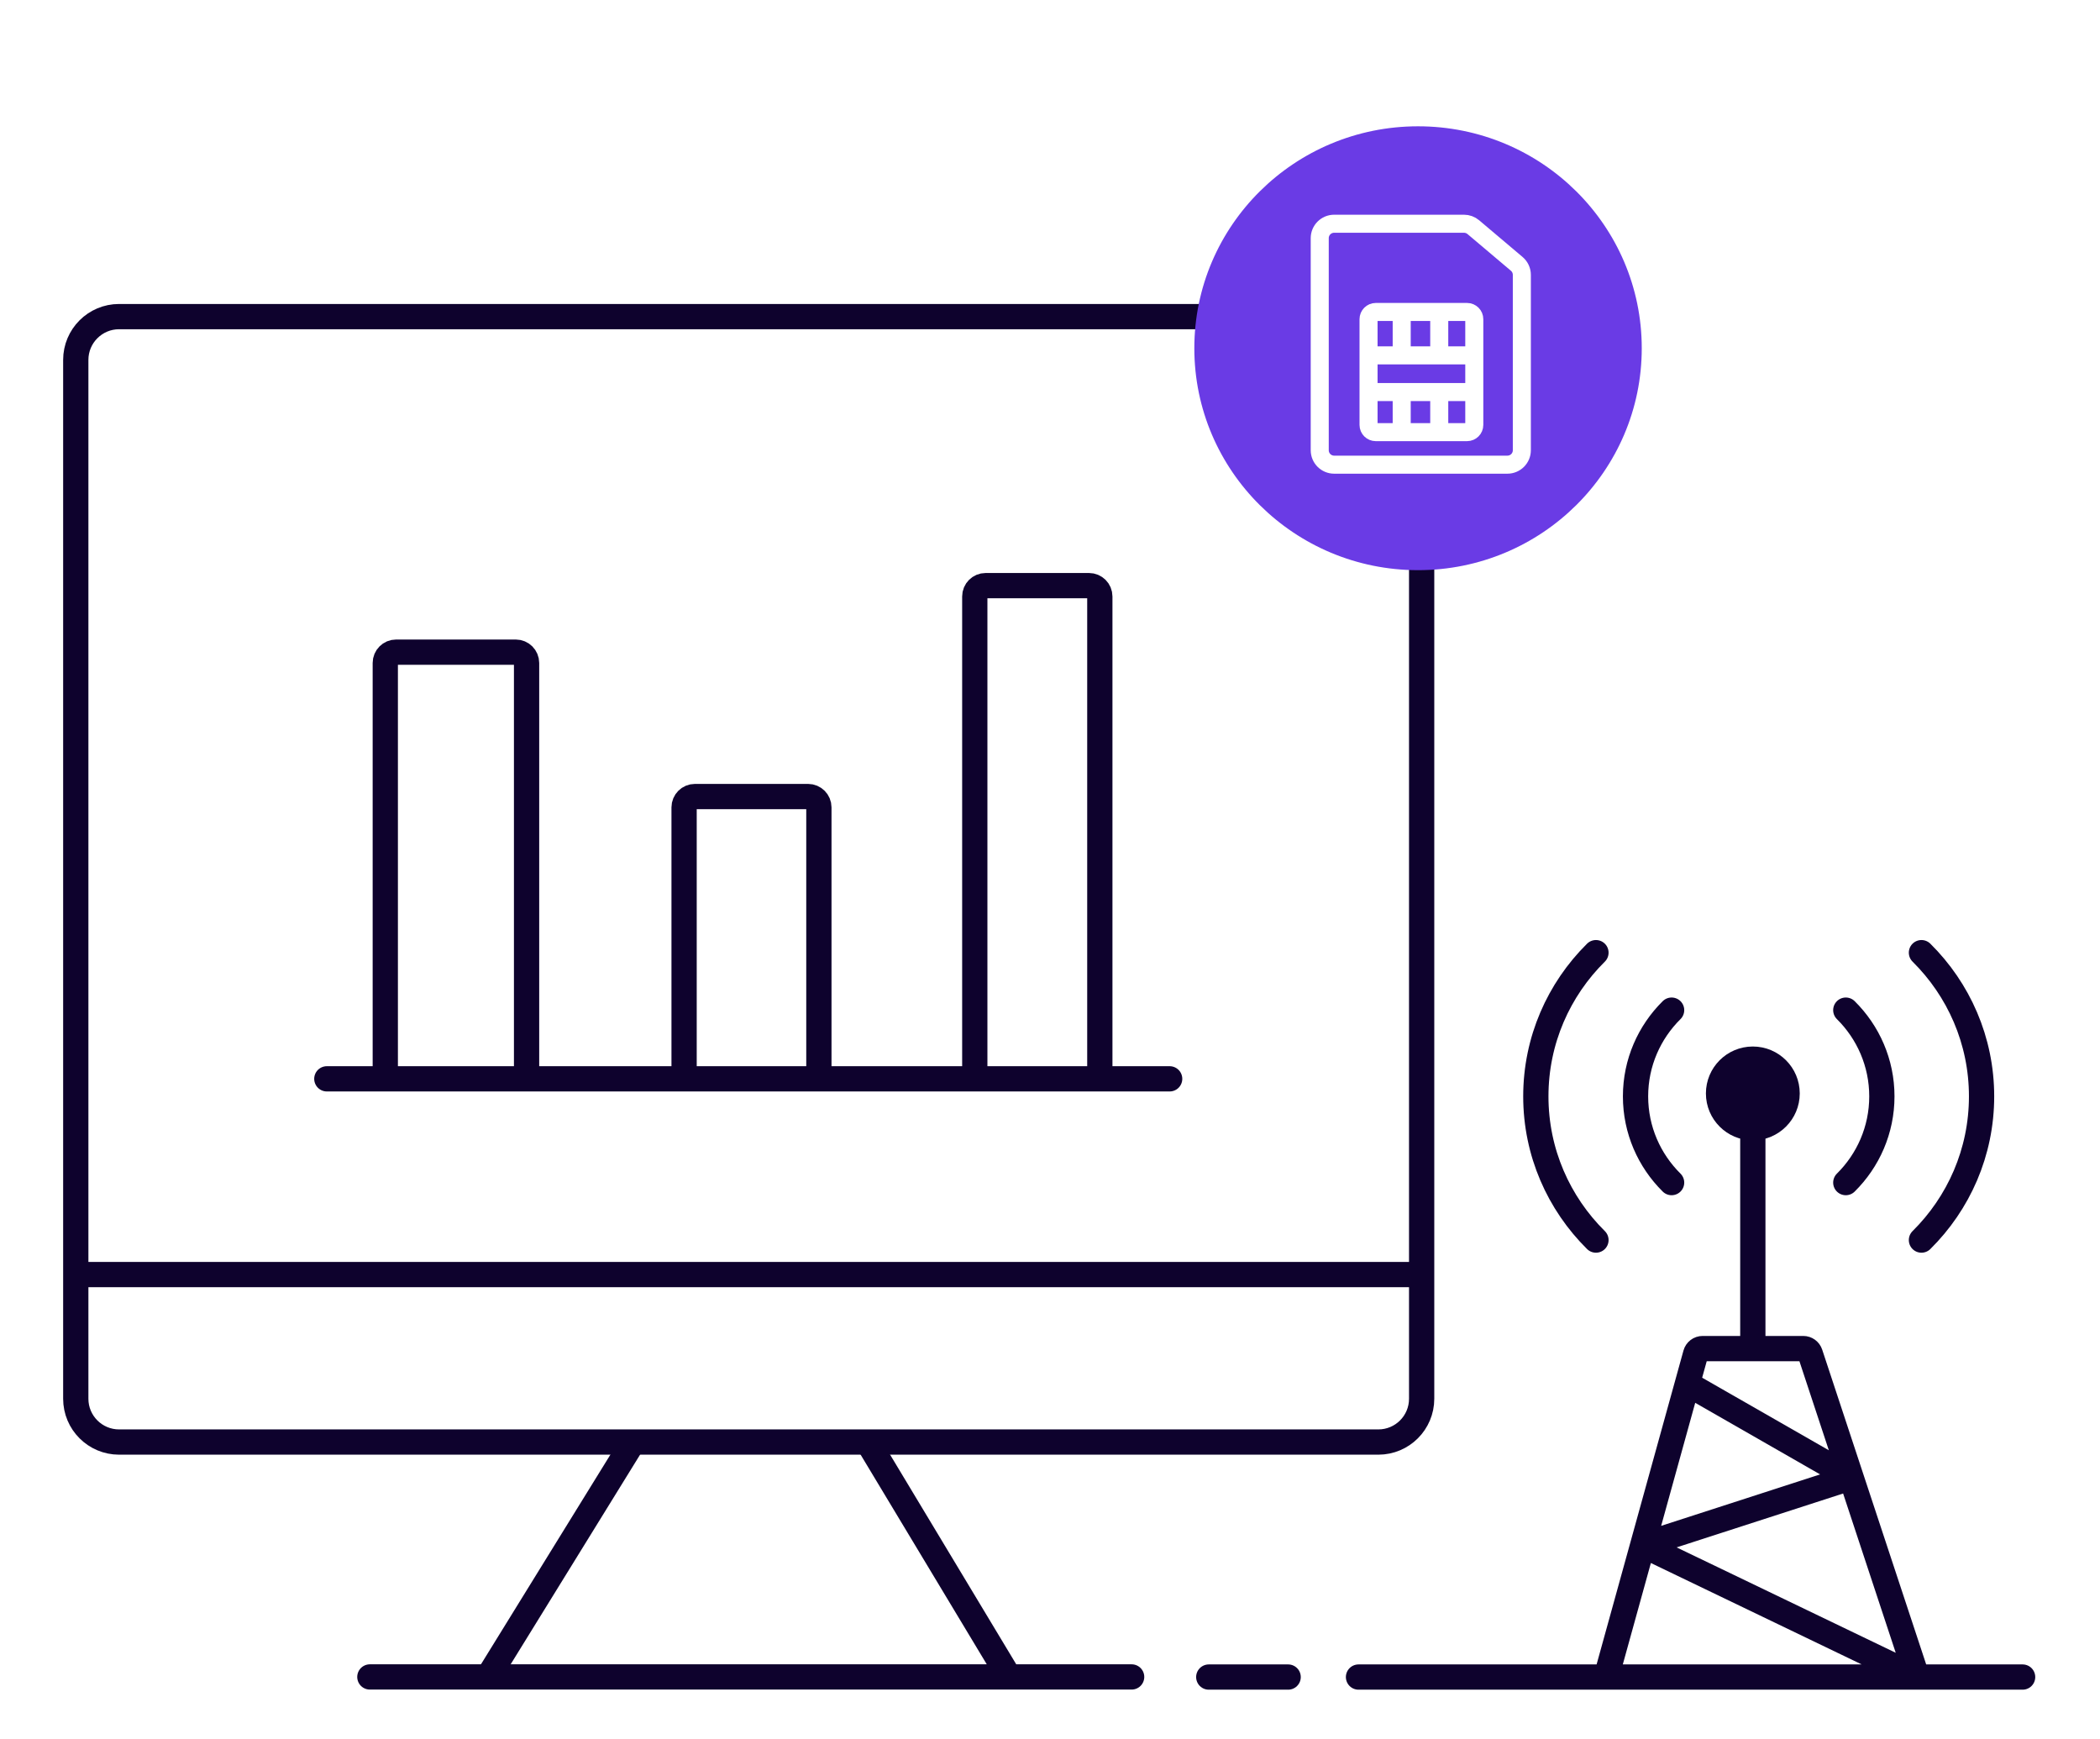
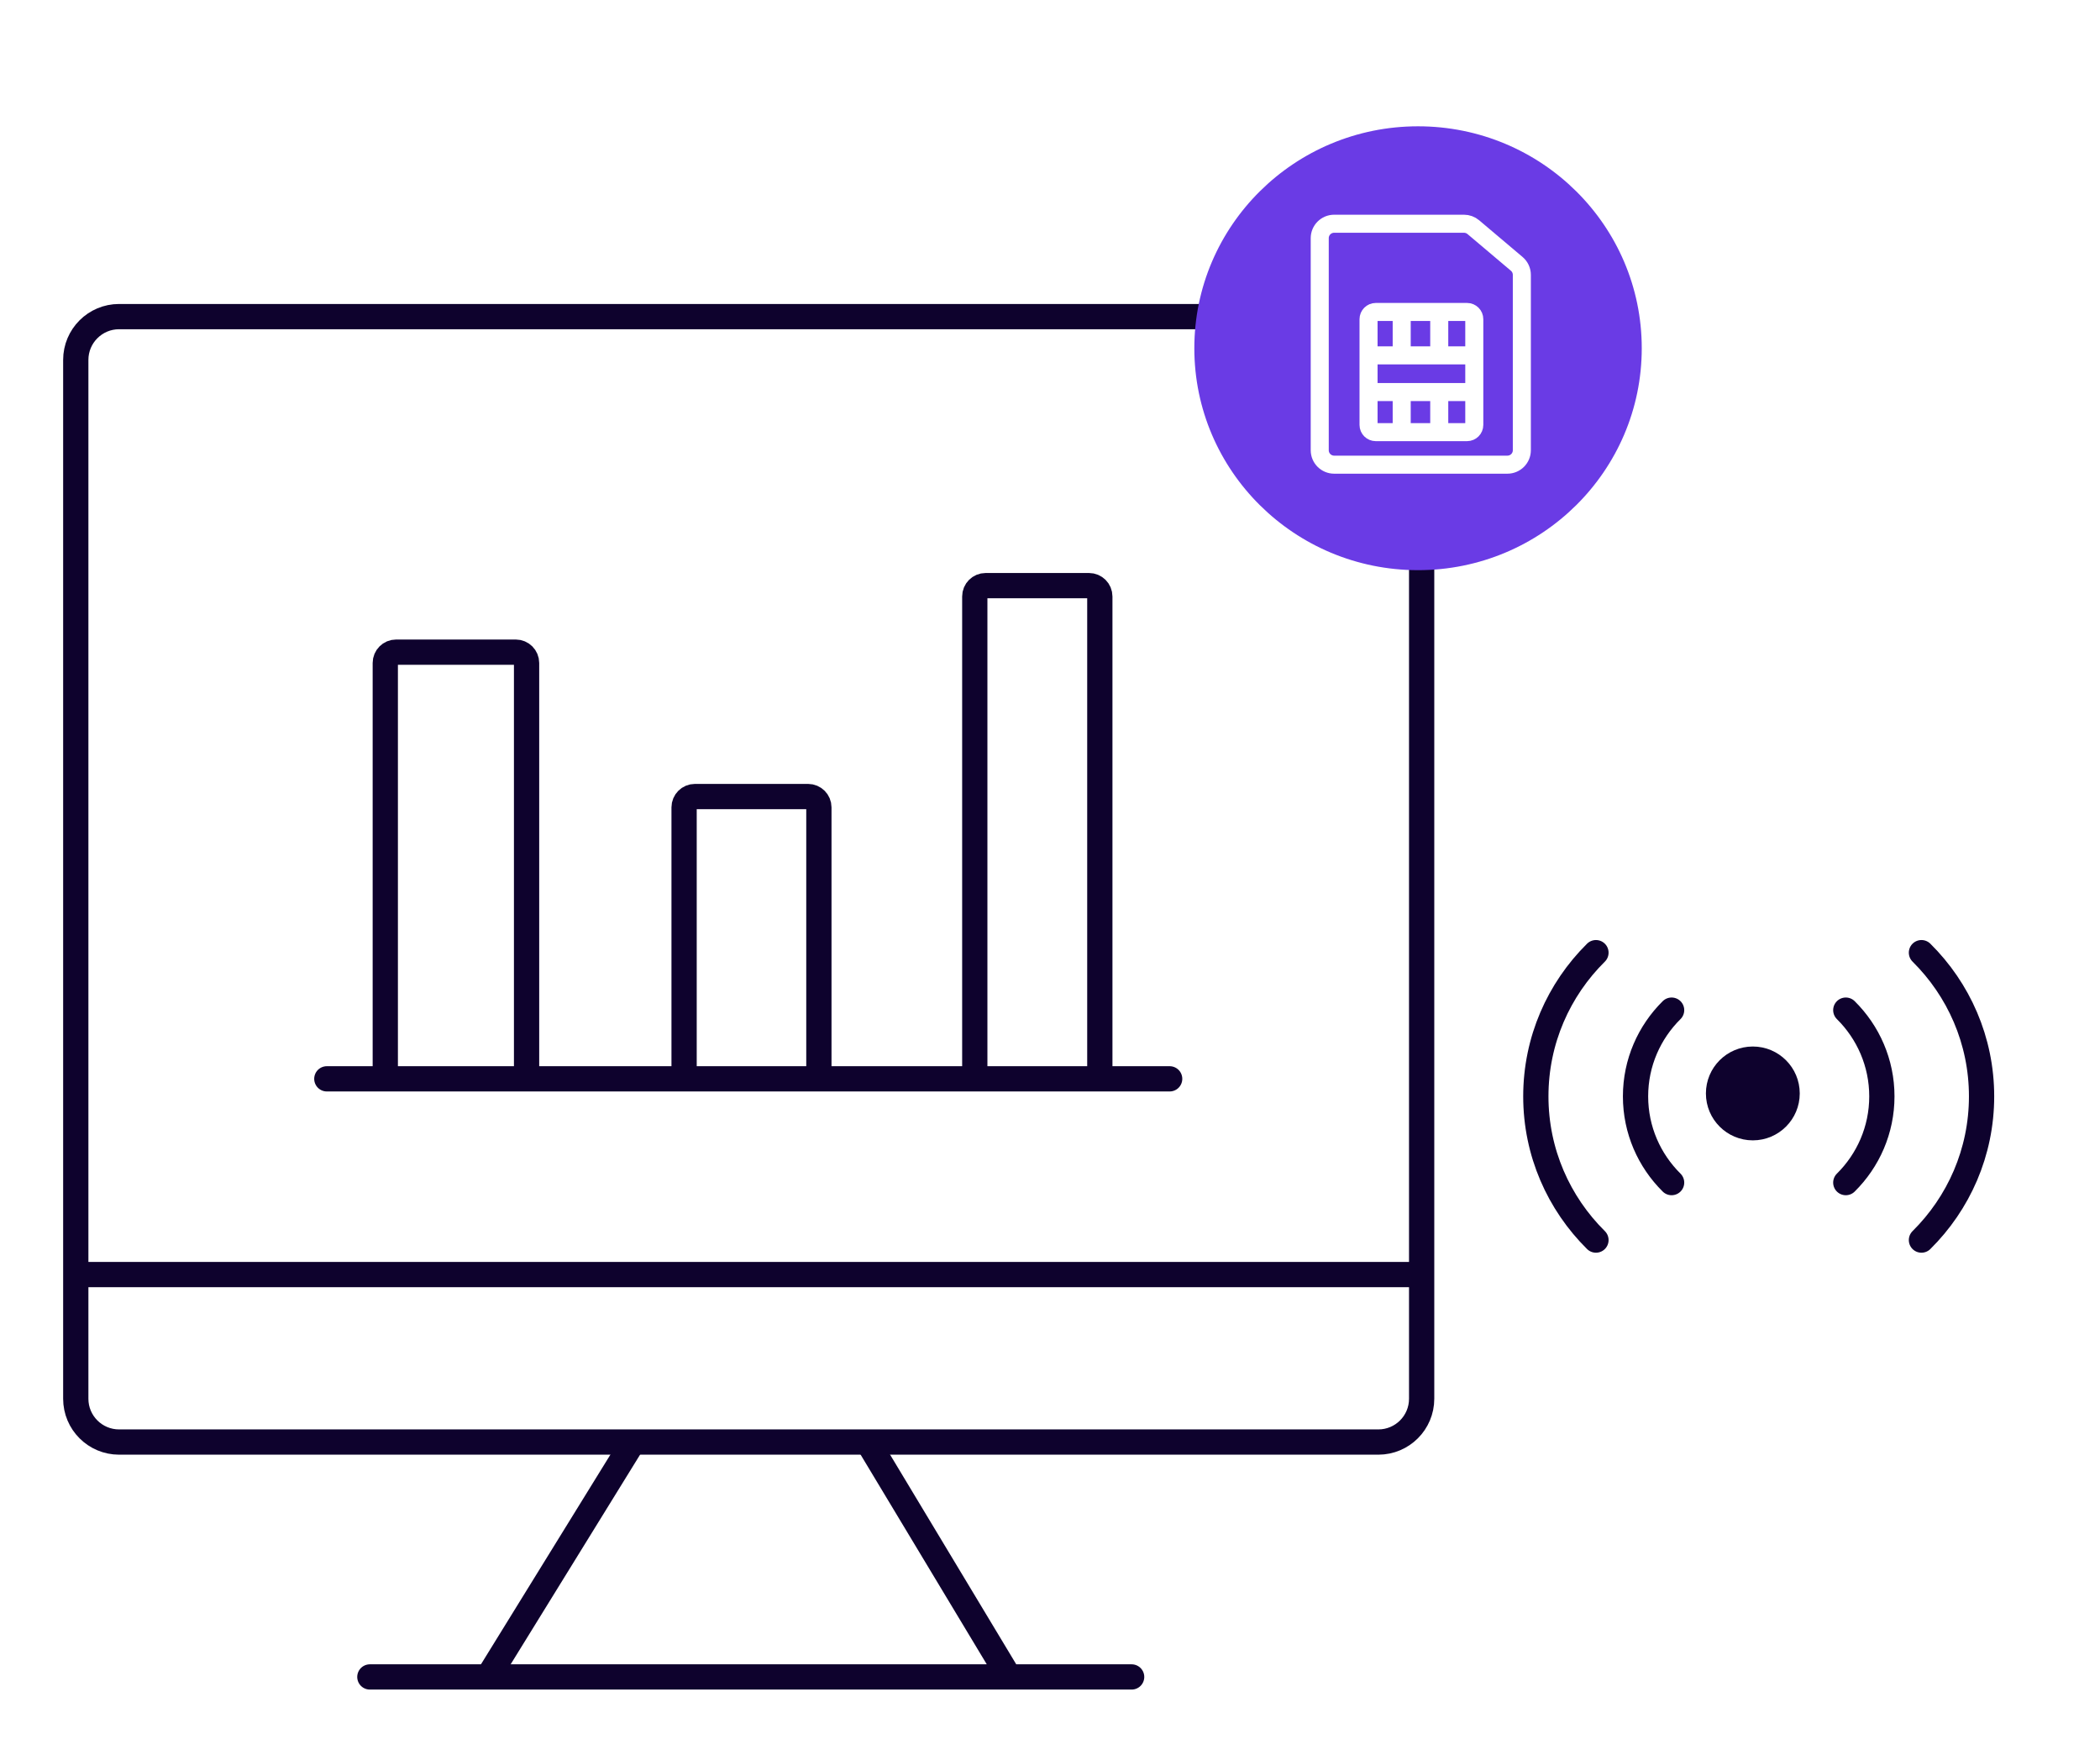
<svg xmlns="http://www.w3.org/2000/svg" width="582" height="482" viewBox="0 0 582 482" fill="none">
  <rect width="582" height="482" fill="white" />
  <path d="M511.549 327.709C517.725 321.594 521.546 313.146 521.546 303.815C521.546 294.485 517.725 286.037 511.549 279.922M532.515 343.638C542.81 333.446 549.178 319.367 549.178 303.815C549.178 288.264 542.81 274.185 532.515 263.993" stroke="#0E022D" stroke-width="7" stroke-linecap="round" />
  <path d="M463.274 279.922C457.097 286.037 453.276 294.484 453.276 303.815C453.276 313.146 457.097 321.594 463.274 327.709M442.307 263.993C432.012 274.185 425.645 288.264 425.645 303.815C425.645 319.367 432.012 333.446 442.307 343.638" stroke="#0E022D" stroke-width="7" stroke-linecap="round" />
-   <path d="M335 464.73H357M560.553 464.73H531.296M531.296 464.73H445.149M531.296 464.73L455.272 428.159M531.296 464.73L513.039 409.467M445.149 464.73L455.272 428.159M445.149 464.73H376.5M455.272 428.159L513.039 409.467M455.272 428.159L467.644 383.46M513.039 409.467L501.679 375.08C501.408 374.261 500.643 373.708 499.78 373.708H485.784M513.039 409.467L467.644 383.46M467.644 383.46L469.937 375.174C470.177 374.308 470.966 373.708 471.865 373.708H485.784M485.784 373.708V297.314" stroke="#0E022D" stroke-width="7" stroke-linecap="round" />
  <circle cx="485.784" cy="303.003" r="13.003" fill="#0E022D" />
  <path d="M313.625 464.699H279.665M102.504 464.699H279.665M279.665 464.699L241.176 400.74" stroke="#0E022D" stroke-width="7" stroke-linecap="round" />
  <path d="M174.387 401.306L136.297 463.001" stroke="#0E022D" stroke-width="7" stroke-linecap="round" />
  <path d="M394 353.195V387.607C394 394.235 388.627 399.607 382 399.607H33C26.373 399.607 21 394.235 21 387.607V353.195M394 353.195H21M394 353.195V166.412V99.736C394 93.109 388.627 87.736 382 87.736H344.757H33C26.373 87.736 21 93.109 21 99.736V353.195" stroke="#0E022D" stroke-width="7" stroke-linecap="round" />
  <path d="M90.578 298.956H106.78M324.162 298.956H304.809M304.809 298.956V165.284C304.809 163.627 303.466 162.284 301.809 162.284H273.154C271.497 162.284 270.154 163.627 270.154 165.284V298.956M304.809 298.956H270.154M270.154 298.956H226.948M226.948 298.956V223.729C226.948 222.072 225.605 220.729 223.948 220.729H192.592C190.936 220.729 189.592 222.072 189.592 223.729V298.956M226.948 298.956H189.592M189.592 298.956H145.936M145.936 298.956V183.717C145.936 182.06 144.593 180.717 142.936 180.717H109.78C108.124 180.717 106.78 182.06 106.78 183.717V298.956M145.936 298.956H106.78" stroke="#0E022D" stroke-width="7" stroke-linecap="round" />
  <ellipse cx="393" cy="96.5" rx="62" ry="61.5" fill="#6A3BE5" />
  <path d="M365.754 66V70.497V124.765C365.754 126.974 367.545 128.765 369.754 128.765H417.767C419.976 128.765 421.767 126.974 421.767 124.765V76.169C421.767 74.992 421.249 73.874 420.349 73.114L408.318 62.945C407.596 62.335 406.682 62 405.736 62H369.754C367.545 62 365.754 63.791 365.754 66Z" stroke="white" stroke-width="5" />
  <path d="M406.589 86.452H381.281C380.177 86.452 379.281 87.347 379.281 88.452V117.748C379.281 118.852 380.177 119.748 381.281 119.748H406.589C407.693 119.748 408.589 118.852 408.589 117.748V88.452C408.589 87.347 407.693 86.452 406.589 86.452Z" stroke="white" stroke-width="5" />
  <path d="M379.627 98.477H388.471M408.241 98.477H398.876M379.627 108.643H388.471M408.241 108.643H398.876M398.876 98.477V87.665M398.876 98.477H388.471M388.471 87.665V98.477M398.876 108.643V119.747M398.876 108.643H388.471M388.471 119.747V108.643" stroke="white" stroke-width="5" />
</svg>